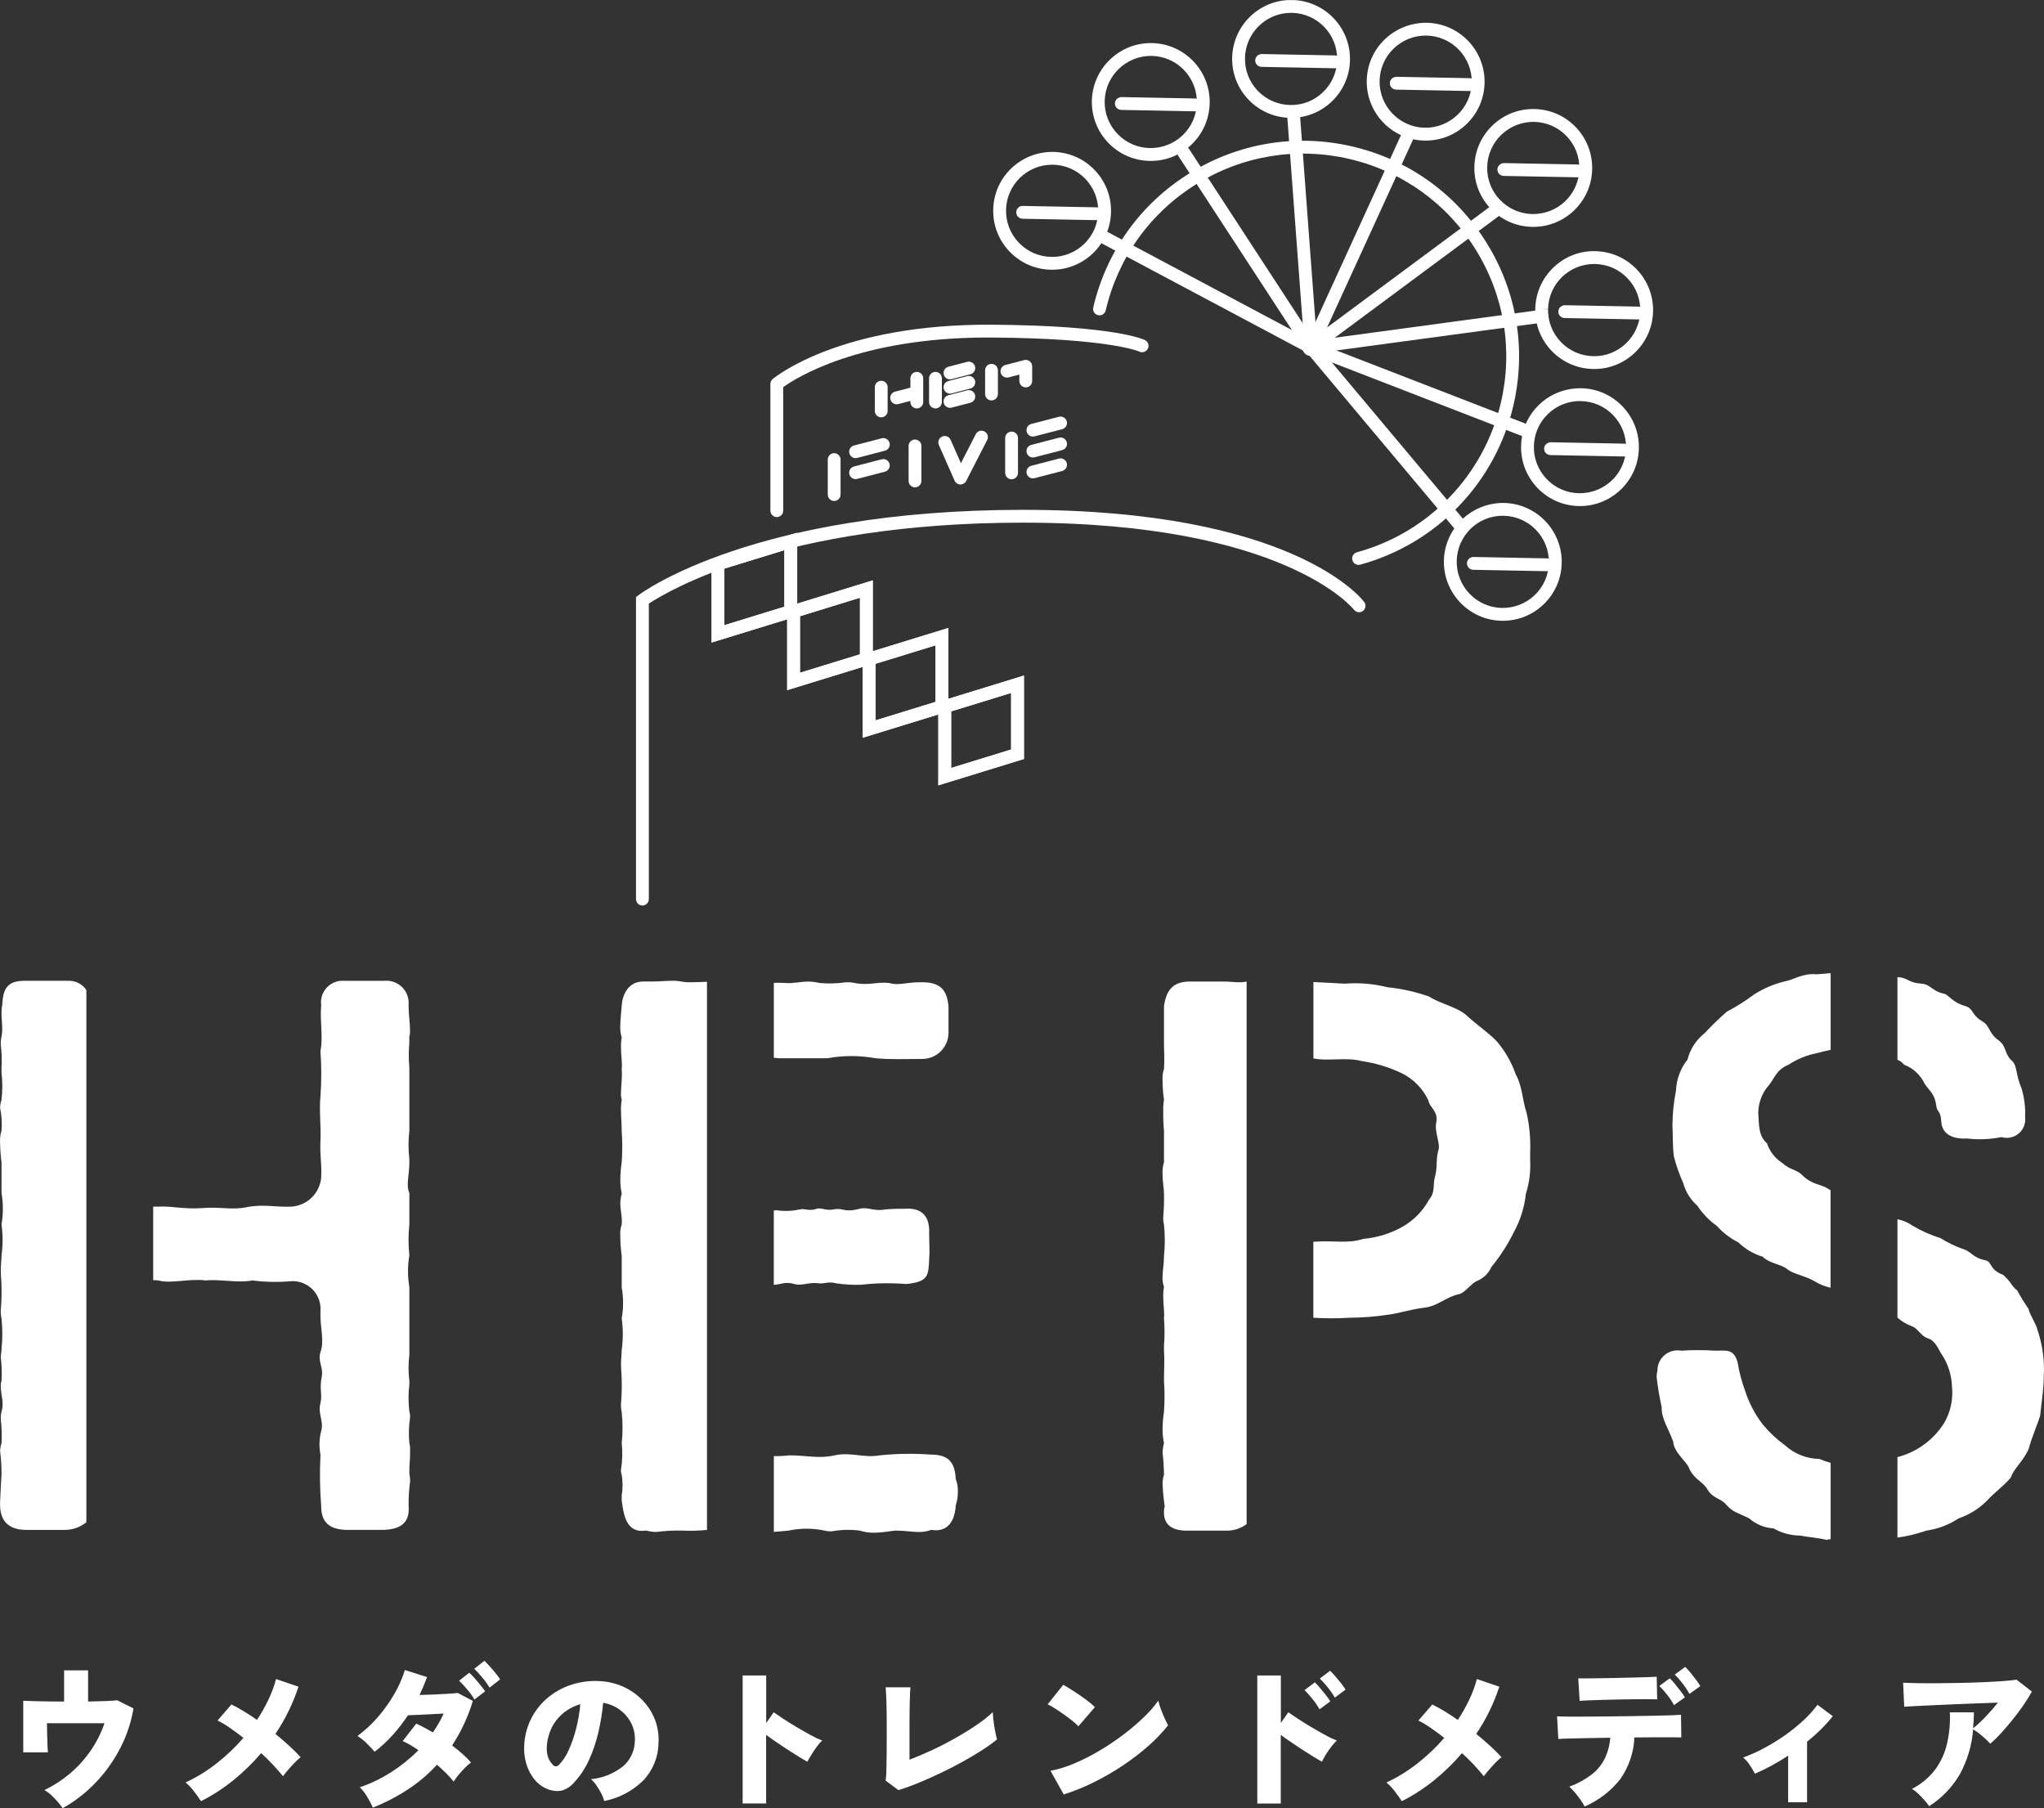
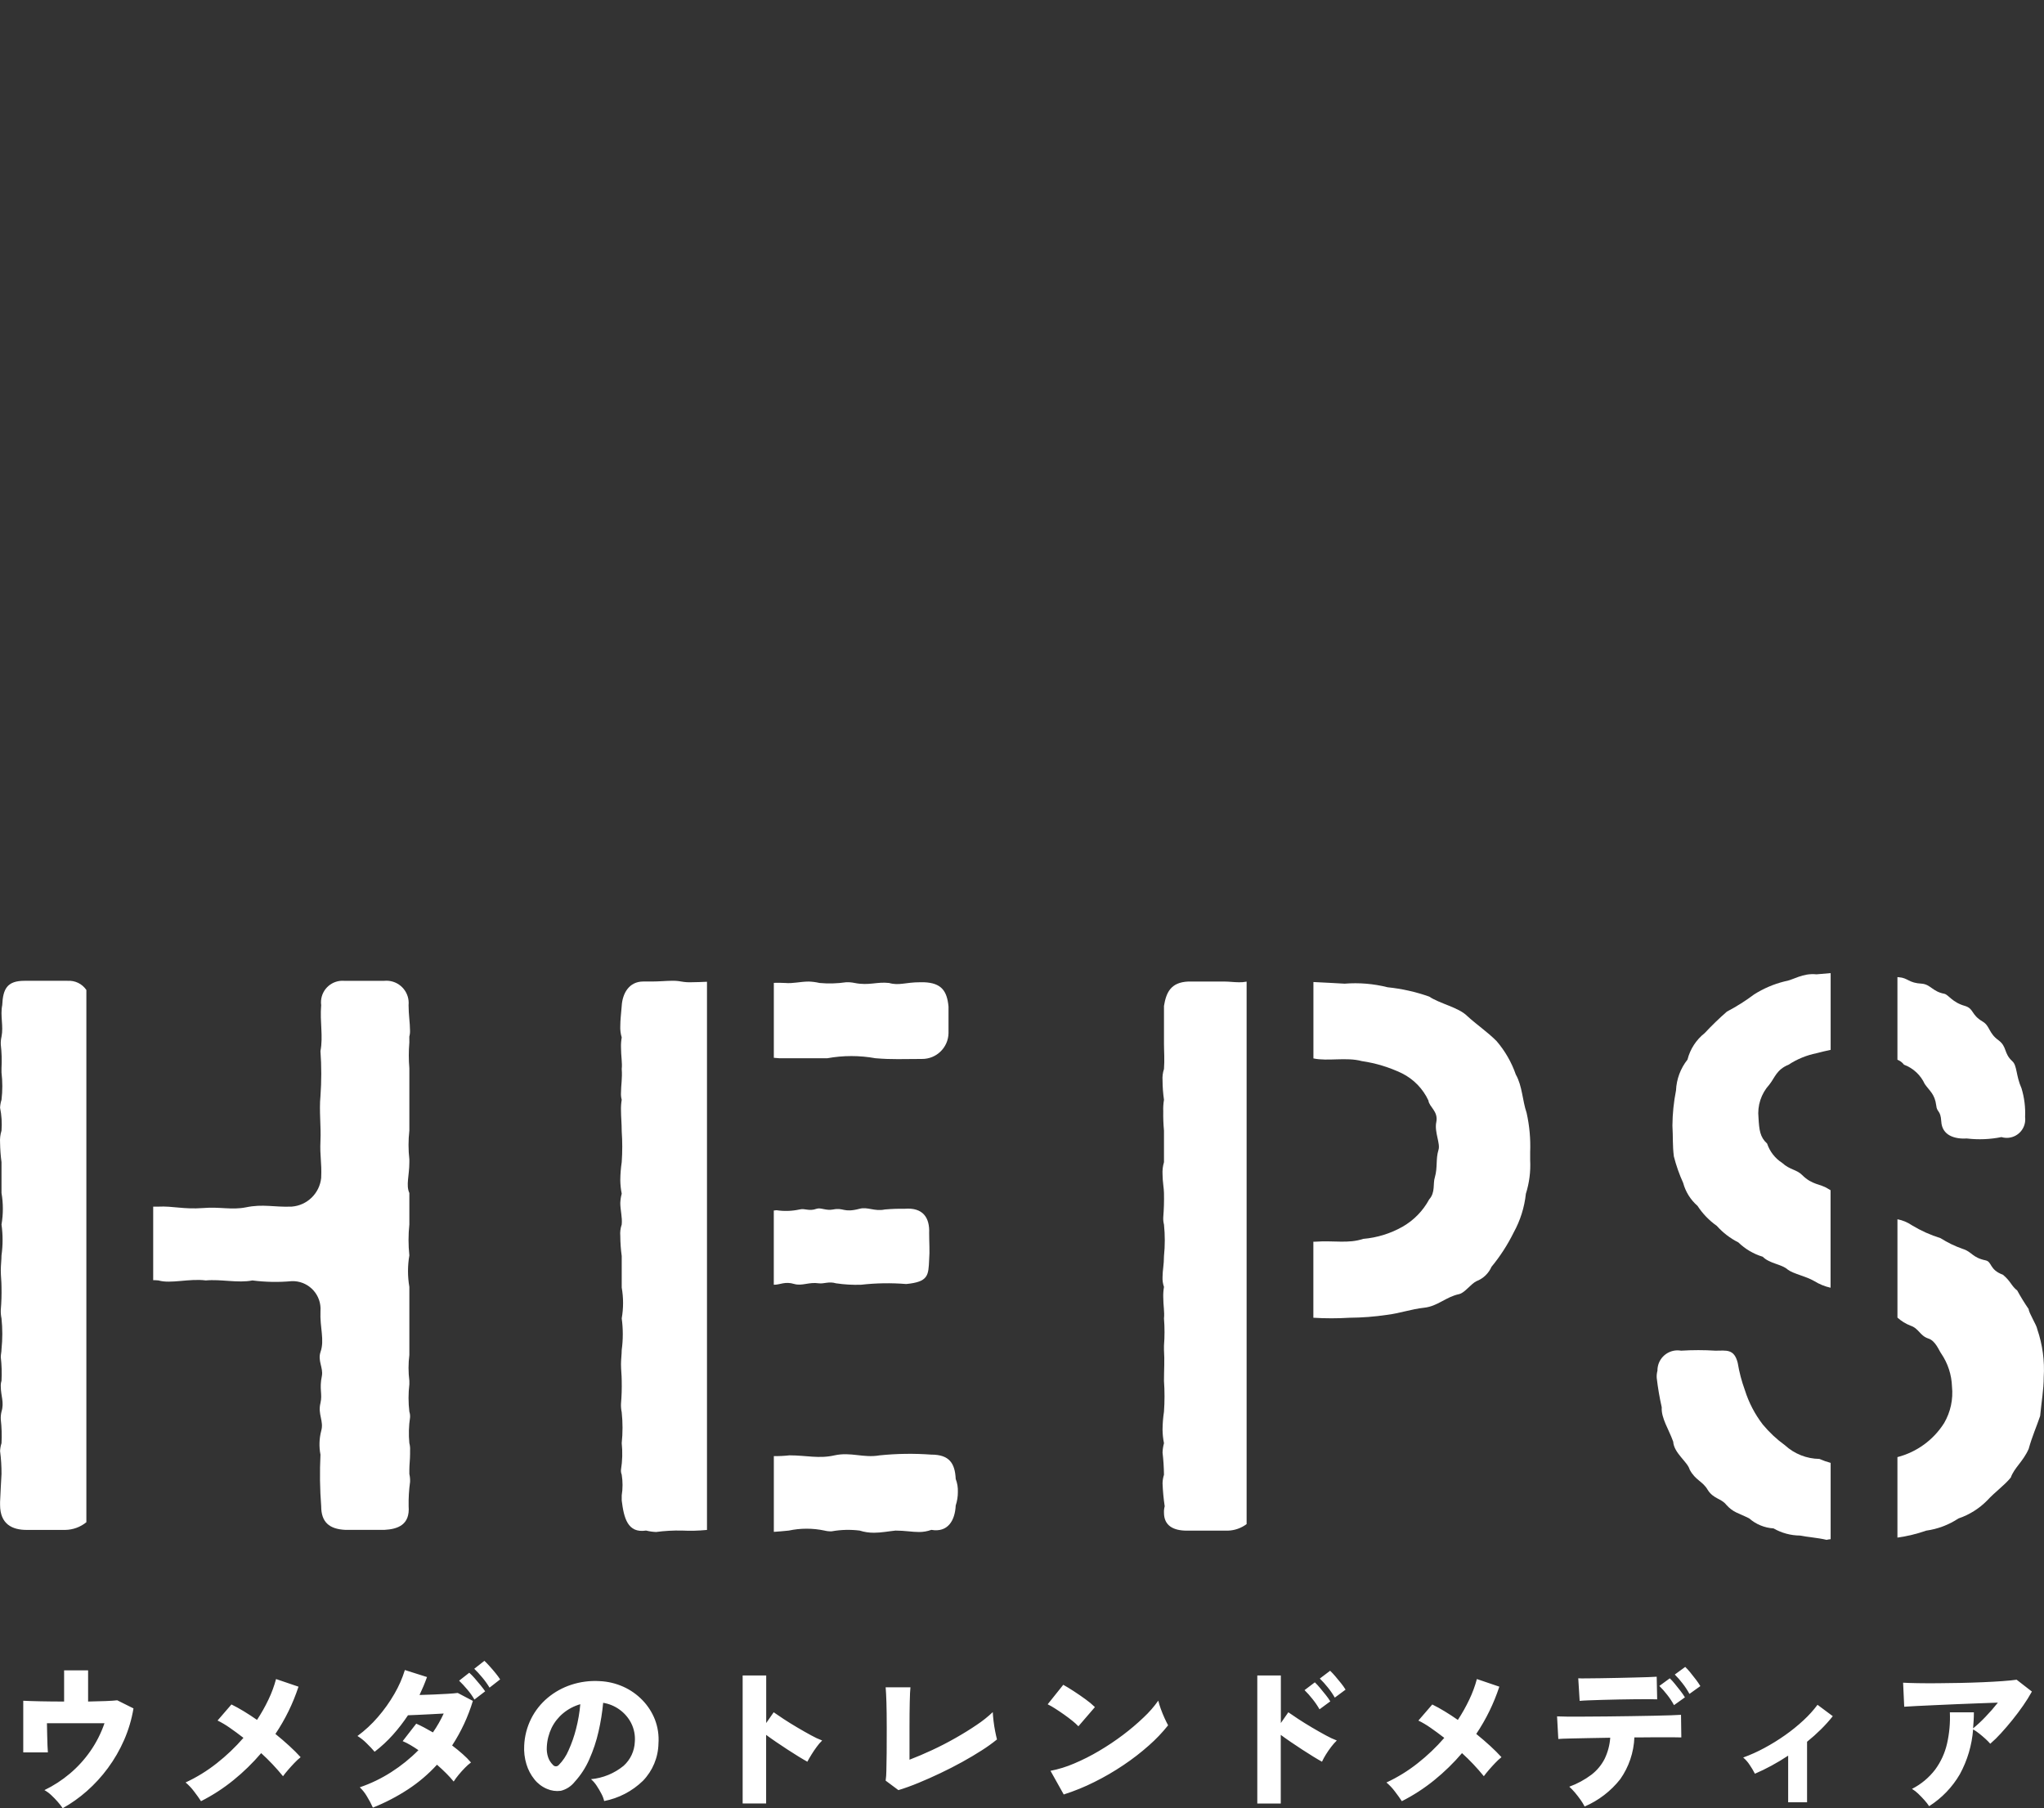
<svg xmlns="http://www.w3.org/2000/svg" id="_レイヤー_2" data-name="レイヤー 2" viewBox="0 0 170.965 151.219">
  <rect x="0" y="0" width="170.965" height="151.219" fill="#333333" stroke="none" />
  <defs>
    <style>
      .cls-1 {
        fill: none;
      }

      .cls-2 {
        clip-path: url(#clippath);
      }

      .cls-3 {
        fill: #fff;
      }
    </style>
    <clipPath id="clippath">
-       <rect class="cls-1" x="53.204" y=".009" width="85.053" height="75.713" />
-     </clipPath>
+       </clipPath>
  </defs>
  <g id="design">
    <g id="logo-ft-heps">
      <g id="_グループ_9790" data-name="グループ 9790">
        <g id="_グループ_140" data-name="グループ 140">
          <path id="_パス_76" data-name="パス 76" class="cls-3" d="m34.234,86.7c.049-.175.07-.358.06-.539,0-.599-.12-1.319-.12-2.098.101-1.024-.647-1.937-1.671-2.038-.122-.012-.245-.012-.366,0h-3.354c-.992-.074-1.856.67-1.93,1.662-.009.125-.005.251.011.375-.12,1.439.18,2.578-.06,3.837.09,1.257.09,2.519,0,3.776-.119,1.199.06,2.577,0,3.718-.06,1.378.12,1.739.06,3.117-.134,1.288-1.167,2.296-2.458,2.398-1.499.06-2.398-.239-3.837.06-1.199.239-2.158-.06-3.596.06-1.619.12-2.516-.18-3.717-.119h-.443v6.149c.148-0.0.296.007.443.023,1.019.3,2.577-.18,3.957,0,1.259-.12,2.702.239,3.897,0,1.093.141,2.199.161,3.296.06,1.286-.042,2.362.966,2.405,2.252.003.088.001.176-.006.264-.06,1.379.36,2.398,0,3.418-.239.719.239,1.318.12,1.978-.239,1.139.06,1.499-.12,2.278-.239.96.3,1.499.06,2.338-.167.647-.187,1.323-.06,1.979-.071,1.438-.051,2.88.06,4.316,0,1.318.66,1.917,2.039,1.978h3.237c1.139-.061,2.158-.419,2.038-1.978-.013-.681.027-1.363.12-2.038.01-.222-.01-.444-.06-.66v-.36c0-.419.06-.839.06-1.318v-.3c.013-.202-.007-.404-.06-.599-.069-.719-.049-1.444.06-2.158.01-.162-.01-.324-.06-.479-.09-.757-.09-1.521,0-2.278v-.299c-.09-.717-.09-1.441,0-2.158v-5.695c-.15-.873-.15-1.765,0-2.638-.091-.857-.091-1.72,0-2.577v-2.638c-.3-.66,0-1.439,0-2.578v-.239c-.091-.797-.091-1.601,0-2.398v-5.218c-.061-.718-.061-1.44,0-2.158l-.003-.477Z" />
          <path id="_パス_77" data-name="パス 77" class="cls-3" d="m5.641,82.024h-3.596c-1.439,0-1.798.66-1.859,2.038-.18.899.12,1.739-.06,2.638-.05.216-.07.438-.06.66.077.656.097,1.318.06,1.978v.36c.09.757.09,1.521,0,2.278-.069.214-.109.435-.12.66.129.63.17,1.276.12,1.917-.102.329-.143.675-.12,1.019.008.541.048,1.082.12,1.618v2.578c.15.873.15,1.765,0,2.638.12.855.12,1.722,0,2.577,0,.36-.06.839-.06,1.259,0,.479.06.899.06,1.379.015.64-.005,1.28-.06,1.919-.01.241.01.483.06.719.089.857.089,1.72,0,2.577,0,.24-.06.42-.06.66.076.656.096,1.318.06,1.978-.049.155-.07.318-.06.48,0,.779.3,1.318.06,2.098-.052.216-.073.438-.06.66.076.656.096,1.318.06,1.978-.069.214-.109.435-.12.66.084.636.124,1.277.12,1.919-.06.899-.06,1.259-.12,2.338v.239c0,1.618,1.019,2.098,2.218,2.098h3.237c.643-.011,1.264-.237,1.763-.644v-44.51c-.352-.52-.956-.812-1.583-.765Z" />
          <path id="_パス_78" data-name="パス 78" class="cls-3" d="m64.769,107.442c.479,0,.899-.3,1.677-.06.66.18,1.199-.18,2.039-.06.42.06.839-.18,1.44,0,.694.103,1.396.144,2.097.12,1.254-.142,2.519-.162,3.777-.06,1.858-.18,1.858-.719,1.917-2.038.06-.72,0-1.439,0-2.218.06-1.318-.539-2.158-2.038-2.038-.56-.009-1.119.011-1.677.061-.839.18-1.439-.239-2.098-.061-1.379.36-1.319-.119-2.218.061-.599.12-1.018-.18-1.379-.061-.66.239-.96-.061-1.439.061-.63.137-1.281.157-1.918.061-.082.011-.152.017-.227.025v6.205l.048.001Z" />
          <path id="_パス_79" data-name="パス 79" class="cls-3" d="m77.898,121.649c-1.438-.106-2.882-.086-4.317.06-1.379.24-2.398-.3-3.776,0-1.319.3-2.338,0-3.776,0-.433.049-.869.07-1.304.063v6.336c.382-.021.767-.063,1.247-.107.988-.21,2.009-.21,2.997,0,.196.05.398.07.599.061.772-.138,1.56-.158,2.338-.061.388.123.792.183,1.199.18.599,0,1.199-.119,1.798-.18.779,0,1.379.12,1.978.12.348-.001.692-.062,1.019-.18,1.379.239,1.978-.779,2.038-2.039.122-.367.183-.752.18-1.139.014-.368-.047-.735-.18-1.079-.061-1.317-.541-2.036-2.04-2.036Z" />
          <path id="_パス_80" data-name="パス 80" class="cls-3" d="m65.189,88.499h4.016c1.328-.241,2.688-.241,4.016,0,1.439.12,2.218.06,3.897.06,1.206.009,2.195-.953,2.218-2.158v-2.217c-.12-1.319-.599-1.979-2.038-2.039h-.357c-1.199,0-1.739.3-2.577.06-1.019-.119-1.677.239-2.878,0-.236-.05-.478-.07-.719-.06-.734.108-1.479.128-2.218.06-.295-.069-.596-.109-.899-.119-.719,0-1.318.18-1.978.119-.336-.02-.644-.018-.947-.011v6.268c.146.01.301.022.465.038Z" />
          <path id="_パス_81" data-name="パス 81" class="cls-3" d="m57.874,82.143c-.301.014-.603-.006-.899-.06-.257-.048-.518-.068-.779-.061-.48,0-1.018.061-1.677.061h-.719c-1.199,0-1.739,1.018-1.798,2.039-.06.718-.119,1.199-.119,1.677-.016.324.024.649.119.96-.048.277-.068.558-.06.839,0,.719.12,1.318.06,1.798.06.779-.06,1.379-.06,1.978-.013.202.007.404.06.599-.05.297-.07.598-.06.899,0,.539.06,1.079.06,1.739.06.858.06,1.719,0,2.577-.074.496-.114.997-.119,1.499.004.383.043.764.119,1.139-.069.254-.109.516-.119.779,0,.599.18,1.199.119,1.798-.106.308-.147.635-.119.96.003.561.043,1.121.119,1.677v2.638c.151.853.151,1.725,0,2.577.12.875.12,1.763,0,2.638,0,.36-.06.78-.06,1.199,0,.48.06.899.06,1.379.015.64-.005,1.281-.06,1.919-.01.242.01.484.06.72.09.857.09,1.72,0,2.577.078.739.058,1.484-.06,2.217-.014.143.006.287.06.42.092.576.092,1.163,0,1.739v.42c.18,1.439.48,2.757,2.038,2.516.275.069.556.11.839.12.715-.095,1.437-.135,2.158-.12.699.035,1.401.017,2.097-.052v-45.843c-.441.018-.884.039-1.259.039Z" />
          <path id="_パス_82" data-name="パス 82" class="cls-3" d="m103.592,82.145c-.36,0-.78-.06-1.199-.06h-2.997c-1.499.06-1.859.959-2.038,2.039v3.177c0,.6.06,1.319,0,2.098-.103.309-.143.635-.12.96.003.542.043,1.082.12,1.618-.054.317-.074.639-.061.96-.01.54.01,1.081.061,1.618v2.638c-.099.33-.14.675-.12,1.019,0,.6.12,1.199.12,1.559.015.68-.005,1.361-.061,2.039-.01.202.011.404.061.599.09.877.09,1.761,0,2.638,0,.719-.12,1.199-.12,1.739-.015.285.026.57.12.839-.048.277-.068.558-.061.839,0,.72.12,1.259.061,1.798.06.758.06,1.52,0,2.278v.36c.06.839,0,1.677,0,2.578.06.858.06,1.719,0,2.577-.075.496-.115.997-.12,1.499.004.383.044.764.12,1.139-.069.254-.11.516-.12.779.072.617.112,1.238.12,1.859-.074.233-.115.475-.12.719.025.642.085,1.283.18,1.919-.049.175-.07.358-.06.539,0,1.079.779,1.498,1.917,1.498h3.418c.57-.015,1.121-.207,1.577-.549v-45.365c-.223.043-.45.061-.677.054Z" />
          <path id="_パス_83" data-name="パス 83" class="cls-3" d="m126.791,89.877c-.357-1.033-.906-1.988-1.618-2.817-.779-.78-1.677-1.379-2.458-2.098-.719-.719-2.277-1.019-3.176-1.619-1.124-.397-2.291-.658-3.477-.779-1.174-.296-2.389-.398-3.596-.3-.69-.046-1.765-.093-2.609-.138v6.388c1.189.259,2.759-.127,4.046.224,1.163.169,2.294.513,3.354,1.019.977.486,1.759,1.289,2.219,2.278.06.539.839.899.66,1.798-.18.839.359,1.798.18,2.338-.239.779-.06,1.439-.3,2.278-.18.539.06,1.259-.479,1.859-.513.951-1.281,1.74-2.219,2.278-1.012.574-2.138.922-3.297,1.019-1.259.419-2.398.119-4.076.239l-.093-.005v6.362c1.008.062,2.019.062,3.027,0,1.044-.007,2.085-.087,3.118-.239,1.018-.119,2.039-.48,3.117-.599,1.139-.119,1.798-.899,2.937-1.139.48-.12.959-.839,1.439-1.079.563-.215,1.017-.647,1.259-1.199.729-.884,1.352-1.85,1.859-2.877.552-1.0.898-2.101,1.019-3.237.288-.91.41-1.864.359-2.817v-.661c.044-1.107-.057-2.216-.3-3.297-.352-1.022-.352-2.22-.892-3.18Z" />
          <path id="_パス_84" data-name="パス 84" class="cls-3" d="m152.179,122.008c-1.066-.014-2.09-.419-2.877-1.139-.69-.499-1.315-1.083-1.859-1.739-.664-.864-1.171-1.838-1.498-2.877-.27-.739-.47-1.502-.599-2.278-.3-1.199-.96-1.019-1.859-1.019-.958-.06-1.919-.06-2.877,0-.915-.163-1.789.446-1.952,1.361-.019.104-.027.21-.026.316-.052.195-.073.398-.06.599.096.826.236,1.647.419,2.458-.06.899.599,1.859.96,2.877.06.96,1.199,1.677,1.379,2.338.479.899,1.079.959,1.498,1.677.48.779,1.139.719,1.559,1.259.599.66.96.66,1.918,1.139.567.498,1.284.793,2.038.839.676.387,1.439.593,2.217.599.539.119,1.499.18,2.219.359.112-.029.225-.047.34-.055v-6.383c-.321-.087-.635-.197-.94-.331Z" />
          <path id="_パス_85" data-name="パス 85" class="cls-3" d="m170.403,111.158c-.06-.36-.719-1.379-.719-1.677-.346-.503-.666-1.023-.959-1.559-.48-.36-.539-.779-1.199-1.318-1.139-.42-.899-1.079-1.439-1.199-1.139-.24-1.139-.719-1.918-.96-.652-.227-1.276-.529-1.859-.899-.84-.261-1.645-.624-2.397-1.079-.363-.249-.773-.419-1.206-.501v8.222c.318.288.685.516,1.085.672.719.239.779.839,1.499,1.079.599.18.899,1.019,1.079,1.259.555.816.867,1.772.899,2.758.111,1.063-.12,2.135-.66,3.058-.892,1.409-2.288,2.425-3.903,2.843v6.731c.819-.113,1.625-.308,2.405-.582.964-.134,1.886-.481,2.697-1.018.905-.306,1.726-.82,2.398-1.499.66-.719,1.439-1.259,1.979-1.919.3-.839,1.018-1.318,1.498-2.398.3-1.079.66-1.858.96-2.757.12-1.259.3-2.218.3-3.237.086-1.362-.098-2.727-.541-4.018Z" />
          <path id="_パス_86" data-name="パス 86" class="cls-3" d="m152.898,99.409c-.659-.42-1.318-.3-2.158-1.139-.48-.48-1.019-.42-1.677-1.019-.592-.38-1.036-.951-1.259-1.618-.599-.539-.66-1.139-.719-2.159-.107-1.005.22-2.009.899-2.758.479-.599.599-1.258,1.618-1.677.711-.466,1.504-.791,2.338-.96.419-.104.803-.207,1.18-.28v-6.418l-1.18.101c-1.199-.12-1.918.479-2.702.599-.891.224-1.74.588-2.516,1.079-.719.541-1.481,1.022-2.278,1.439-.65.567-1.271,1.167-1.859,1.798-.711.56-1.217,1.34-1.439,2.218-.584.736-.92,1.638-.96,2.577-.191.968-.292,1.951-.3,2.938.06,1.018,0,1.618.12,2.578.193.761.454,1.504.779,2.218.2.745.617,1.413,1.199,1.919.428.656.978,1.226,1.618,1.677.507.569,1.117,1.037,1.798,1.379.574.557,1.273.969,2.039,1.199.599.599,1.559.599,2.098,1.079.479.36,1.499.539,2.217.96.419.258.879.445,1.359.553v-8.157c-.07-.036-.143-.076-.218-.127Z" />
          <path id="_パス_87" data-name="パス 87" class="cls-3" d="m159.253,89.038c.772.287,1.397.87,1.739,1.619.42.599.839.839.96,1.798.06.599.359.36.419,1.318.061,1.199,1.139,1.499,2.158,1.439.959.113,1.931.072,2.877-.119.818.246,1.679-.218,1.925-1.036.062-.208.08-.426.053-.642.038-.811-.063-1.622-.299-2.398-.48-1.079-.36-1.917-.78-2.278-.719-.66-.419-1.199-1.139-1.739-.839-.599-.719-1.199-1.319-1.559-1.018-.599-.719-1.079-1.498-1.318-1.08-.3-1.379-.96-1.74-1.019-.959-.18-1.139-.779-1.858-.839-1.139-.061-1.139-.479-1.918-.539-.042,0-.085-.008-.127-.012v6.912c.217.083.407.225.547.411Z" />
        </g>
        <path id="_パス_8548" data-name="パス 8548" class="cls-3" d="m5.244,151.219c-.126-.184-.263-.361-.41-.528-.17-.196-.351-.382-.541-.559-.174-.166-.367-.309-.577-.426.762-.368,1.475-.831,2.122-1.376.658-.553,1.239-1.192,1.728-1.898.497-.716.892-1.497,1.174-2.322H3.926c.009.304.015.624.02.959s.013.637.026.907c.013.27.024.461.033.574H1.945v-4.318c.331.017.807.033,1.428.046.622.013,1.285.02,1.989.02v-2.609h2.007v2.609c.539-.009,1.024-.022,1.454-.039s.759-.039.985-.065l1.357.678c-.152.914-.417,1.806-.789,2.655-.362.826-.815,1.609-1.35,2.335-.517.702-1.107,1.347-1.761,1.924-.621.549-1.299,1.03-2.022,1.435Zm11.57-.587c-.157-.243-.352-.517-.587-.822-.206-.275-.442-.525-.704-.745.932-.432,1.81-.973,2.615-1.611.807-.634,1.552-1.344,2.224-2.12-.4-.311-.787-.595-1.161-.854-.319-.224-.654-.422-1.004-.594l1.161-1.344c.322.157.665.346,1.03.567.365.222.735.463,1.109.724.358-.544.679-1.113.959-1.701.264-.551.476-1.125.633-1.715l1.878.639c-.46,1.399-1.11,2.729-1.931,3.952.417.339.807.674,1.167,1.004s.675.644.942.94c-.185.149-.359.31-.522.483-.183.191-.359.385-.528.581s-.311.372-.424.528c-.56-.688-1.17-1.334-1.826-1.931-.701.822-1.476,1.577-2.315,2.257-.84.682-1.75,1.273-2.716,1.761Zm14.375.538c-.149-.335-.321-.658-.515-.969-.16-.269-.355-.514-.581-.731.927-.315,1.812-.743,2.635-1.272.822-.525,1.584-1.139,2.27-1.833-.226-.157-.45-.3-.672-.43-.207-.123-.423-.232-.646-.326l1.135-1.461c.2.087.42.194.659.32.239.126.485.263.737.411.174-.252.337-.511.489-.776.152-.265.289-.533.411-.802-.356.017-.724.037-1.102.059s-.733.039-1.063.052l-.822.033c-.378.571-.796,1.113-1.252,1.624-.467.523-.983,1.002-1.539,1.428-.191-.226-.421-.47-.69-.731-.224-.225-.474-.422-.745-.587.628-.461,1.201-.993,1.709-1.584.522-.602.986-1.253,1.383-1.944.367-.627.66-1.295.874-1.989l1.852.587c-.174.487-.383.987-.626,1.5.373-.009.766-.022,1.181-.039.414-.017.803-.037,1.167-.059.365-.022.648-.046.848-.072l1.265.665c-.398,1.319-.982,2.574-1.735,3.727.322.243.62.487.893.731.245.214.473.445.685.691-.182.135-.352.286-.509.45-.183.186-.359.382-.528.587-.149.177-.286.364-.411.559-.194-.239-.401-.468-.62-.685-.239-.239-.498-.48-.776-.724-.718.786-1.532,1.478-2.422,2.061-.926.606-1.911,1.118-2.939,1.528Zm8.492-9.038c-.174-.303-.378-.59-.607-.854-.212-.252-.436-.494-.672-.724l.848-.665c.155.138.301.286.437.444.17.191.337.389.502.594.165.204.296.376.391.515l-.9.691Zm1.265-.997c-.181-.301-.386-.586-.613-.854-.208-.253-.43-.495-.665-.724l.848-.665c.113.104.257.252.43.444s.344.389.509.594c.136.164.262.336.378.515l-.887.691Zm9.588,9.483c-.05-.212-.127-.416-.231-.607-.121-.236-.256-.465-.404-.685-.129-.199-.286-.379-.466-.535 1-.093,1.949-.482,2.726-1.118.572-.515.911-1.24.939-2.009.044-.545-.064-1.091-.313-1.578-.233-.449-.571-.836-.985-1.128-.401-.286-.863-.476-1.35-.554-.075.806-.203,1.605-.385,2.394-.18.802-.44,1.584-.776,2.335-.301.69-.714,1.325-1.222,1.881-.293.372-.701.636-1.161.75-.394.052-.795-.004-1.159-.163-.408-.172-.767-.443-1.044-.789-.305-.378-.533-.811-.672-1.276-.153-.505-.216-1.032-.186-1.559.034-.78.232-1.545.581-2.244.335-.668.804-1.261,1.376-1.741.583-.488,1.254-.86,1.976-1.096.767-.251,1.575-.355,2.381-.306.68.03,1.348.188,1.97.466.599.268,1.141.647,1.598,1.118.454.466.811,1.017,1.049,1.622.247.639.349,1.325.3,2.009-.022,1.171-.489,2.29-1.306,3.129-.892.864-2.016,1.449-3.235,1.685Zm-3.796-3.013c.346-.352.622-.766.815-1.22.265-.584.477-1.191.633-1.813.174-.672.291-1.358.352-2.05-.523.148-1.01.404-1.428.75-.407.336-.739.754-.972,1.228-.237.494-.374,1.031-.401,1.578-.022.3.015.602.111.887.082.237.218.452.398.626.105.139.302.166.441.061.019-.014.036-.03.051-.048Zm15.379,3.222v-10.709h1.97v3.978l.626-.9c.209.148.488.337.839.567.35.23.729.465,1.135.704.404.239.791.459,1.161.659.296.166.603.31.92.43-.165.16-.316.335-.45.522-.161.217-.311.439-.45.665-.139.226-.252.422-.339.587-.191-.104-.433-.246-.724-.424s-.6-.374-.926-.587-.646-.426-.959-.639c-.313-.213-.593-.411-.839-.594v5.739h-1.963Zm13.031-1.118l-1.07-.796c.037-.266.057-.534.059-.802.013-.404.022-.913.026-1.526.004-.613.006-1.296.006-2.05,0-.913-.009-1.637-.026-2.172-.017-.535-.039-.954-.065-1.256h2.074c-.026.217-.046.633-.059,1.246-.013.613-.02,1.307-.02,2.082v2.728c.591-.226,1.22-.493,1.885-.802.665-.309,1.32-.646,1.963-1.013.643-.365,1.237-.733,1.78-1.102.475-.315.923-.671,1.337-1.063.009.2.03.449.065.745s.08.586.137.867c.057.283.106.507.15.672-.406.329-.831.634-1.272.913-.5.322-1.046.646-1.637.972s-1.198.637-1.82.932c-.621.296-1.232.567-1.833.815s-1.162.45-1.683.606v.004Zm13.827.365l-1.109-1.983c.676-.131,1.337-.334,1.97-.607.721-.304,1.421-.657,2.094-1.057.695-.409,1.365-.858,2.009-1.344.602-.453,1.177-.942,1.722-1.462.453-.423.862-.891,1.22-1.398.056.232.126.461.209.685.096.265.2.522.313.77s.213.45.3.607c-.485.61-1.025,1.175-1.611,1.689-.669.593-1.377,1.14-2.12,1.637-.779.525-1.592.998-2.433,1.415-.826.415-1.683.763-2.563,1.043v.004Zm1.226-5.706c-.155-.161-.321-.311-.496-.45-.209-.17-.439-.344-.691-.522-.252-.178-.501-.346-.745-.502-.205-.135-.419-.257-.639-.365l1.304-1.631c.252.139.546.317.88.535.335.217.663.444.985.678.277.197.539.415.783.652l-1.381,1.604Zm14.962,6.459v-10.709h1.97v3.978l.626-.9c.209.148.488.337.839.567s.729.465,1.135.704c.404.239.791.459,1.161.659.296.166.603.31.92.43-.165.16-.318.332-.457.515-.164.211-.316.431-.457.659-.121.193-.23.393-.326.6-.191-.104-.433-.246-.724-.424s-.6-.374-.926-.587-.646-.426-.959-.639-.593-.411-.839-.594v5.739h-1.963Zm5.205-7.879c-.174-.304-.373-.595-.594-.867-.203-.26-.423-.506-.659-.737l.861-.652c.15.144.292.296.424.457.17.2.335.402.496.607.136.168.26.344.373.528l-.901.665Zm1.278-.978c-.174-.304-.373-.592-.594-.863-.204-.257-.424-.501-.659-.731l.861-.652c.149.142.291.293.424.45.17.196.335.396.496.6.136.168.26.344.373.528l-.9.667Zm5.609,8.665c-.157-.243-.352-.517-.587-.822-.206-.275-.442-.525-.704-.745.932-.432,1.81-.973,2.615-1.611.807-.634,1.552-1.344,2.224-2.12-.4-.311-.787-.595-1.161-.854-.319-.224-.654-.422-1.004-.594l1.161-1.344c.322.157.665.346,1.03.567s.735.463,1.109.724c.359-.545.679-1.115.959-1.705.264-.551.476-1.125.633-1.715l1.878.639c-.46,1.399-1.11,2.729-1.931,3.952.417.339.807.674,1.167,1.004s.675.644.942.94c-.185.149-.359.31-.522.483-.183.191-.359.385-.528.581-.17.196-.311.372-.424.528-.56-.688-1.17-1.334-1.826-1.931-.701.822-1.476,1.577-2.315,2.257-.84.682-1.75,1.273-2.716,1.761v.004Zm15.288.442c-.103-.2-.221-.392-.352-.574-.148-.209-.303-.409-.466-.6-.144-.171-.3-.332-.466-.483.668-.243,1.296-.583,1.863-1.011.459-.355.833-.807,1.096-1.324.264-.553.422-1.15.466-1.761-.652.009-1.276.02-1.872.033l-1.546.033c-.435.009-.744.022-.926.039l-.104-1.891c.13.009.4.015.809.02.409.004.902.004,1.48,0l1.872-.013c.67-.004,1.339-.013,2.009-.026.67-.013,1.298-.024,1.885-.033.587-.009,1.084-.022,1.491-.039.407-.017.681-.03.822-.039l.026,1.891c-.157-.009-.415-.013-.776-.013h-1.291c-.5,0-1.037.004-1.611.013h-.248c-.05,1.252-.46,2.464-1.181,3.489-.787.999-1.811,1.786-2.98,2.289Zm-.417-8.831l-.117-1.891c.139.009.376.011.711.006l1.181-.013c.452-.004.922-.013,1.409-.026s.954-.024,1.402-.033c.448-.009.837-.02,1.167-.033s.561-.024.691-.033l.039,1.891c-.148-.009-.389-.013-.724-.013s-.717.002-1.148.006c-.43.004-.88.011-1.35.02-.47.009-.924.02-1.363.033s-.826.026-1.161.039-.581.028-.737.044v.002Zm9.183-.587c-.167-.307-.358-.599-.574-.874-.199-.264-.417-.513-.652-.745l.874-.639c.149.143.288.296.417.457.165.2.326.404.483.613.131.172.253.35.365.535l-.913.654Zm-1.291.939c-.166-.305-.358-.596-.574-.867-.2-.261-.418-.507-.652-.737l.874-.639c.149.143.288.296.417.457.165.2.326.402.483.607.132.169.254.345.365.528l-.913.652Zm9.548,8.125v-3.9c-.461.304-.927.584-1.398.839-.471.255-.932.479-1.383.672-.132-.258-.28-.507-.444-.745-.148-.229-.329-.434-.537-.61.609-.221,1.201-.487,1.77-.796.602-.323,1.183-.682,1.741-1.076.541-.38,1.055-.796,1.539-1.246.428-.394.819-.826,1.167-1.291l1.278.952c-.308.387-.639.755-.991,1.102-.365.361-.752.707-1.161,1.037v5.063h-1.584Zm11.792.326c-.118-.177-.249-.345-.391-.502-.165-.186-.339-.367-.522-.541-.158-.155-.333-.29-.522-.404.758-.385,1.42-.936,1.937-1.611.478-.65.817-1.391.996-2.178.195-.857.274-1.737.235-2.615h2.009c0,.235-.006.463-.02.685-.013.222-.028.441-.046.659.363-.298.707-.618,1.03-.959.368-.38.716-.778,1.044-1.194l-1.644.059c-.6.022-1.213.046-1.839.072s-1.224.053-1.794.08l-1.533.072c-.448.022-.789.041-1.025.059l-.093-2.009c.304.017.708.03,1.211.039.503.009,1.062.011,1.677.006.613-.004,1.244-.013,1.891-.026.648-.013,1.276-.033,1.885-.059.609-.026,1.161-.057,1.657-.093.496-.036.887-.075,1.174-.117l1.278.991c-.221.399-.463.787-.724,1.161-.283.409-.585.812-.907,1.211-.322.399-.641.771-.959,1.118-.279.31-.577.602-.893.874-.122-.14-.253-.273-.391-.398-.165-.152-.341-.302-.528-.45-.162-.131-.334-.249-.515-.352-.099,1.314-.477,2.592-1.109,3.749-.63,1.084-1.512,2.001-2.57,2.674Z" />
      </g>
      <g id="_グループ_9904" data-name="グループ 9904">
        <g class="cls-2">
          <g id="_グループ_9903" data-name="グループ 9903">
            <path class="cls-3" d="m53.733,75.729c-.296,0-.536-.24-.536-.536v-25.263l.214-.161c.388-.291,9.768-7.132,32.167-7.132,22.488,0,28.291,7.393,28.527,7.707.178.237.13.573-.107.751-.237.177-.571.13-.75-.106-.067-.087-5.835-7.28-27.669-7.28-20.183,0-29.791,5.766-31.308,6.77v24.712c0,.296-.24.536-.536.536Z" />
            <path class="cls-3" d="m64.972,43.242c-.296,0-.536-.24-.536-.536v-10.596c0-.158.07-.309.191-.41.225-.189,5.694-4.632,18.349-4.545,10.281.071,12.697,1.237,12.795,1.287.264.134.37.457.236.721-.133.262-.454.367-.715.239-.048-.022-2.49-1.106-12.323-1.174-.12-.001-.239-.001-.357-.001-10.775,0-16.067,3.399-17.103,4.149v10.33c0,.296-.24.536-.536.536Z" />
            <path class="cls-3" d="m86.395,36.511c-.238,0-.456-.16-.519-.402-.075-.287.097-.58.384-.654l2.314-.601c.285-.076.579.098.654.384s-.097.58-.384.654l-2.314.601c-.045.012-.09.017-.135.017Z" />
            <path class="cls-3" d="m86.395,38.26c-.238,0-.456-.16-.519-.401-.075-.287.097-.58.384-.654l2.314-.601c.288-.074.58.097.654.384.075.287-.097.58-.384.654l-2.314.601c-.046.012-.091.017-.136.017Z" />
            <path class="cls-3" d="m86.395,40.008c-.238,0-.456-.16-.519-.402-.075-.287.097-.58.384-.654l2.314-.601c.285-.076.579.098.654.384s-.097.58-.384.654l-2.314.601c-.045.012-.09.017-.135.017Z" />
            <path class="cls-3" d="m84.611,40.081c-.296,0-.536-.24-.536-.536v-2.914c0-.296.24-.536.536-.536s.536.24.536.536v2.914c0,.296-.24.536-.536.536Z" />
            <path class="cls-3" d="m71.563,38.313c-.238,0-.456-.16-.519-.402-.075-.287.097-.58.384-.654l2.321-.603c.285-.075.579.097.654.384.075.287-.097.58-.384.654l-2.321.603c-.045.012-.09.017-.135.017Z" />
            <path class="cls-3" d="m71.563,40.068c-.238,0-.456-.16-.519-.402-.075-.287.097-.58.384-.654l2.321-.603c.285-.074.579.097.654.384.075.287-.097.58-.384.654l-2.321.603c-.045.012-.09.017-.135.017Z" />
            <path class="cls-3" d="m69.771,41.896c-.296,0-.536-.24-.536-.536v-2.925c0-.296.24-.536.536-.536s.536.24.536.536v2.925c0,.296-.24.536-.536.536Z" />
            <path class="cls-3" d="m76.533,40.755c-.296,0-.536-.24-.536-.536v-2.925c0-.296.24-.536.536-.536s.536.24.536.536v2.925c0,.296-.24.536-.536.536Z" />
            <path class="cls-3" d="m80.337,40.516c-.005,0-.01,0-.016-0-.207-.006-.392-.13-.475-.319l-1.317-2.981c-.119-.271.003-.588.274-.708.273-.119.588.003.708.274l.862,1.952,1.242-2.424c.135-.264.459-.368.722-.233.264.136.368.459.233.722l-1.756,3.425c-.092.179-.277.292-.477.292Z" />
            <path class="cls-3" d="m73.708,34.9c-.296,0-.536-.24-.536-.536v-1.984c0-.296.24-.536.536-.536s.536.24.536.536v1.984c0,.296-.24.536-.536.536Z" />
-             <path class="cls-3" d="m74.997,33.81c-.238,0-.456-.16-.519-.401-.075-.287.097-.58.384-.654l1.575-.409c.288-.075.58.097.654.384s-.097.58-.384.654l-1.575.409c-.046.012-.091.017-.136.017Z" />
            <path class="cls-3" d="m85.796,32.397c-.296,0-.536-.24-.536-.536v-.534l-.903.235c-.288.073-.58-.097-.654-.384-.075-.287.097-.58.384-.654l1.575-.409c.161-.042.332-.007.463.095.131.102.208.258.208.424v1.227c0,.296-.24.536-.536.536Z" />
            <path class="cls-3" d="m76.684,34.157c-.296,0-.536-.24-.536-.536v-1.984c0-.296.24-.536.536-.536s.536.24.536.536v1.984c0,.296-.24.536-.536.536Z" />
            <path class="cls-3" d="m79.46,31.727c-.238,0-.456-.16-.519-.402-.075-.287.098-.58.384-.654l1.575-.409c.285-.076.58.098.654.384.075.287-.098.58-.384.654l-1.575.409c-.045.012-.09.017-.135.017Z" />
            <path class="cls-3" d="m79.46,32.918c-.238,0-.456-.16-.519-.401-.075-.287.097-.58.384-.654l1.575-.409c.288-.074.58.097.654.384s-.097.58-.384.654l-1.575.409c-.046.012-.091.017-.136.017Z" />
            <path class="cls-3" d="m79.46,34.107c-.238,0-.456-.16-.519-.401-.075-.287.097-.58.384-.654l1.575-.409c.288-.074.58.097.654.384s-.097.58-.384.654l-1.575.409c-.046.012-.091.017-.136.017Z" />
            <path class="cls-3" d="m78.245,34.157c-.296,0-.536-.24-.536-.536v-1.984c0-.296.24-.536.536-.536s.536.24.536.536v1.984c0,.296-.24.536-.536.536Z" />
            <path class="cls-3" d="m82.932,33.487c-.296,0-.536-.24-.536-.536v-1.984c0-.296.24-.536.536-.536s.536.24.536.536v1.984c0,.296-.24.536-.536.536Z" />
            <path class="cls-3" d="m113.632,47.241c-.236,0-.452-.156-.517-.395-.078-.286.09-.581.376-.659,6.01-1.645,10.625-6.436,12.044-12.504,1.032-4.414.283-8.965-2.108-12.816-2.391-3.851-6.139-6.54-10.553-7.572-4.413-1.031-8.965-.283-12.816,2.108-3.851,2.392-6.54,6.139-7.572,10.553-.068.288-.355.469-.644.4-.289-.068-.468-.356-.4-.644,1.097-4.693,3.956-8.677,8.05-11.22,4.093-2.543,8.934-3.338,13.626-2.241,4.693,1.097,8.678,3.956,11.22,8.05,2.543,4.094,3.339,8.933,2.241,13.626-1.508,6.451-6.415,11.546-12.805,13.295-.048.013-.095.019-.142.019Z" />
            <path class="cls-3" d="m122.174,44.529c-.153,0-.305-.065-.411-.192l-12.639-15.07c-.19-.227-.161-.566.066-.756.228-.19.565-.16.756.066l12.639,15.07c.19.227.161.566-.066.756-.101.084-.223.125-.344.125Z" />
            <path class="cls-3" d="m127.827,36.629c-.064,0-.13-.011-.194-.036l-18.343-7.099c-.277-.107-.413-.417-.307-.694.107-.277.418-.414.694-.307l18.343,7.099c.277.107.413.417.307.694-.083.213-.285.343-.5.343Z" />
            <path class="cls-3" d="m109.472,29.616c-.264,0-.494-.195-.531-.465-.04-.294.166-.564.46-.604l19.491-2.635c.293-.036.564.166.604.46s-.166.564-.46.604l-19.491,2.635c-.024.003-.049.005-.073.005Z" />
            <path class="cls-3" d="m109.507,29.697c-.164,0-.326-.075-.431-.217-.177-.238-.127-.574.111-.75l15.8-11.715c.238-.177.574-.127.75.111.177.238.127.574-.111.75l-15.8,11.715c-.096.071-.208.106-.319.106Z" />
            <path class="cls-3" d="m119.249,11.758c-.032,0-.064-0-.097-.001-2.717-.053-4.885-2.305-4.833-5.021.051-2.716,2.282-4.85,5.019-4.833,2.719.053,4.887,2.305,4.835,5.021-.025,1.316-.561,2.543-1.51,3.456-.925.89-2.135,1.377-3.415,1.377Zm-.002-8.783c-2.093,0-3.814,1.681-3.854,3.781h0c-.041,2.125,1.655,3.887,3.78,3.928,2.106.029,3.887-1.655,3.928-3.78.041-2.125-1.655-3.887-3.78-3.928-.025-0-.049-.001-.074-.001Zm-4.391,3.771h.008-.008Z" />
            <path class="cls-3" d="m122.931,7.612h-.011l-6.146-.117c-.296-.006-.532-.251-.526-.547s.256-.515.547-.526l6.146.117c.296.006.532.251.526.547-.005.293-.245.526-.536.526Z" />
            <path class="cls-3" d="m107.99,9.855c-.033,0-.065-0-.097-.001-1.316-.025-2.543-.561-3.456-1.51-.913-.948-1.401-2.196-1.376-3.511.051-2.684,2.251-4.834,4.925-4.834.031,0,.062 0.0.094.001,2.719.053,4.887,2.305,4.835,5.021-.025,1.316-.561,2.543-1.51,3.456-.925.89-2.134,1.377-3.414,1.377Zm-.003-8.782c-2.093,0-3.814,1.681-3.854,3.781h0c-.02,1.03.363,2.005,1.077,2.747s1.674,1.161,2.704,1.181c1.048.019,2.005-.363,2.747-1.076.742-.714,1.161-1.674,1.181-2.704.041-2.125-1.655-3.887-3.78-3.928-.025-0-.049-.001-.074-.001Zm-4.391,3.771h.008-.008Z" />
            <path class="cls-3" d="m111.672,5.709h-.011l-6.146-.117c-.296-.006-.532-.251-.526-.547s.243-.513.547-.526l6.146.117c.296.006.532.251.526.547-.005.293-.245.526-.536.526Z" />
            <path class="cls-3" d="m96.255,13.457c-.032,0-.064-0-.097-.001-1.316-.025-2.543-.561-3.456-1.51-.913-.948-1.401-2.196-1.376-3.511h0c.052-2.715,2.318-4.884,5.019-4.832,1.318.025,2.546.561,3.459,1.51.913.948,1.401,2.195,1.376,3.511s-.561,2.543-1.51,3.456c-.925.89-2.134,1.377-3.414,1.377Zm-4.393-5.012l.536.01c-.02,1.03.363,2.005,1.077,2.747.714.742,1.674,1.161,2.704,1.181,1.026.011,2.005-.362,2.747-1.077.742-.714,1.161-1.674,1.181-2.704.02-1.029-.363-2.005-1.077-2.747-.714-.742-1.674-1.161-2.704-1.181-2.114-.032-3.887,1.656-3.928,3.78l-.536-.01Z" />
            <path class="cls-3" d="m99.937,9.309h-.011l-6.146-.117c-.296-.006-.532-.251-.526-.547.006-.296.248-.508.547-.526l6.146.117c.296.006.532.251.526.547-.005.293-.245.526-.536.526Z" />
-             <path class="cls-3" d="m88.004,22.558c-.032,0-.064-0-.097-.001-1.316-.025-2.543-.561-3.456-1.51-.913-.948-1.401-2.196-1.376-3.511.051-2.716,2.286-4.865,5.019-4.833.008 0.0.016 0.0.024.001,1.314.033,2.529.568,3.434,1.509.913.948,1.401,2.196,1.376,3.511s-.561,2.543-1.51,3.456c-.925.89-2.135,1.377-3.415,1.377Zm-.004-8.783c-2.092,0-3.813,1.681-3.852,3.781h0c-.02,1.03.362,2.005,1.076,2.747.714.742,1.674,1.161,2.704,1.181,1.033.019,2.005-.363,2.747-1.077.742-.714,1.161-1.674,1.181-2.704s-.363-2.005-1.077-2.747-1.674-1.161-2.704-1.181c-.025.001-.05-.001-.075-.001Zm-4.389,3.771h.008-.008Z" />
+             <path class="cls-3" d="m88.004,22.558c-.032,0-.064-0-.097-.001-1.316-.025-2.543-.561-3.456-1.51-.913-.948-1.401-2.196-1.376-3.511.051-2.716,2.286-4.865,5.019-4.833.008 0.0.016 0.0.024.001,1.314.033,2.529.568,3.434,1.509.913.948,1.401,2.196,1.376,3.511s-.561,2.543-1.51,3.456c-.925.89-2.135,1.377-3.415,1.377Zm-.004-8.783c-2.092,0-3.813,1.681-3.852,3.781c-.02,1.03.362,2.005,1.076,2.747.714.742,1.674,1.161,2.704,1.181,1.033.019,2.005-.363,2.747-1.077.742-.714,1.161-1.674,1.181-2.704s-.363-2.005-1.077-2.747-1.674-1.161-2.704-1.181c-.025.001-.05-.001-.075-.001Zm-4.389,3.771h.008-.008Z" />
            <path class="cls-3" d="m91.685,18.411h-.011l-6.146-.117c-.296-.006-.532-.251-.526-.547s.241-.534.547-.526l6.146.117c.296.006.532.251.526.547-.005.293-.245.526-.536.526Z" />
            <path class="cls-3" d="m128.248,18.974c-.032,0-.064-0-.097-.001-1.316-.025-2.543-.561-3.456-1.51-.913-.948-1.401-2.196-1.376-3.511h0c.052-2.716,2.299-4.891,5.019-4.833,1.319.025,2.546.561,3.459,1.51.913.948,1.401,2.196,1.376,3.511-.025,1.316-.561,2.543-1.51,3.456-.925.89-2.135,1.377-3.415,1.377Zm-3.857-5.001c-.02,1.03.363,2.005,1.077,2.747s1.674,1.161,2.704,1.181c1.03.01,2.005-.362,2.747-1.076s1.161-1.674,1.181-2.704c.02-1.03-.362-2.005-1.076-2.747-.714-.742-1.674-1.161-2.704-1.181-2.126-.033-3.888,1.656-3.928,3.78h0Z" />
            <path class="cls-3" d="m131.929,14.828h-.011l-6.146-.116c-.296-.005-.532-.251-.526-.547s.269-.522.547-.526l6.146.116c.296.005.532.251.526.547-.005.293-.245.526-.536.526Z" />
            <path class="cls-3" d="m133.342,30.86c-.032,0-.064-0-.097-.001-1.316-.025-2.543-.561-3.456-1.51-.913-.948-1.401-2.196-1.376-3.511,0-.006 0-.012 0-.015.058-2.719,2.329-4.894,5.02-4.817,1.317.025,2.544.561,3.457,1.51.913.948,1.401,2.195,1.376,3.511-.025,1.316-.561,2.543-1.51,3.456-.925.89-2.134,1.377-3.414,1.377Zm-.013-8.782c-2.084,0-3.799,1.67-3.844,3.76l-.537.011.536.01c-.02,1.03.363,2.005,1.077,2.747.714.742,1.674,1.161,2.704,1.181,1.02.025,2.005-.362,2.747-1.077.742-.714,1.161-1.674,1.181-2.704s-.363-2.005-1.077-2.747c-.714-.742-1.674-1.161-2.704-1.181-.028-.001-.056-.001-.084-.001Zm-4.38,3.771h.008-.008Z" />
            <path class="cls-3" d="m137.024,26.714h-.011l-6.146-.117c-.296-.006-.532-.251-.526-.547.006-.296.253-.514.547-.526l6.146.117c.296.006.532.251.526.547-.005.293-.245.526-.536.526Z" />
            <path class="cls-3" d="m132.153,42.322c-.032,0-.064-0-.095-.001-1.316-.025-2.543-.561-3.456-1.51s-1.401-2.195-1.376-3.511c.025-1.316.561-2.544,1.509-3.456.948-.912,2.197-1.383,3.51-1.376,1.318.025,2.545.561,3.458,1.51.913.948,1.401,2.196,1.376,3.511-.051,2.684-2.252,4.833-4.926,4.833Zm-.003-8.782c-1.003,0-1.948.381-2.672,1.077-.741.714-1.161,1.673-1.18,2.703v.002c-.02,1.029.362,2.005,1.076,2.747.714.742,1.674,1.161,2.704,1.181,2.144.022,3.888-1.655,3.928-3.78.02-1.03-.363-2.005-1.077-2.747-.714-.742-1.674-1.161-2.704-1.181-.025-0-.051-.001-.076-.001Zm-4.388,3.771h.008-.008Z" />
            <path class="cls-3" d="m135.835,38.175h-.011l-6.146-.117c-.296-.006-.532-.251-.526-.547.005-.296.262-.506.547-.526l6.146.117c.296.006.532.251.526.547-.005.293-.245.526-.536.526Z" />
            <path class="cls-3" d="m125.701,51.916c-.032,0-.064-0-.097-.001-2.717-.053-4.885-2.305-4.833-5.021h0c.052-2.715,2.313-4.865,5.019-4.833,2.72.053,4.887,2.305,4.835,5.021-.025,1.316-.561,2.543-1.51,3.456-.925.89-2.135,1.377-3.415,1.377Zm-4.393-5.012l.536.01c-.041,2.125,1.655,3.887,3.78,3.928,1.027.012,2.005-.362,2.747-1.077.742-.714,1.161-1.674,1.181-2.704.041-2.125-1.655-3.887-3.78-3.928-2.14-.046-3.888,1.656-3.928,3.78l-.536-.01Z" />
            <path class="cls-3" d="m129.383,47.769h-.011l-6.146-.117c-.296-.006-.532-.251-.526-.547s.259-.532.547-.526l6.146.117c.296.006.532.251.526.547-.005.293-.245.526-.536.526Z" />
            <path class="cls-3" d="m109.575,29.752c-.075,0-.15-.016-.223-.049-.269-.123-.388-.441-.265-.711l8.184-17.884c.123-.27.441-.388.711-.265.269.123.388.441.265.711l-8.184,17.884c-.09.197-.285.313-.488.313Z" />
            <path class="cls-3" d="m109.66,29.768c-.278,0-.514-.215-.534-.496l-1.464-19.614c-.022-.296.2-.553.495-.575.302-.019.553.2.575.495l1.464,19.614c.022.296-.2.553-.495.575-.014.001-.027.002-.04.002Z" />
            <path class="cls-3" d="m109.744,29.74c-.175,0-.347-.086-.45-.243l-10.747-16.472c-.162-.248-.092-.58.156-.742.248-.161.58-.092.742.156l10.747,16.472c.162.248.092.58-.156.742-.09.059-.192.087-.293.087Z" />
            <path class="cls-3" d="m109.802,29.676c-.085,0-.171-.02-.252-.063l-17.363-9.24c-.262-.139-.36-.464-.222-.726.139-.261.464-.361.726-.222l17.363,9.24c.262.139.36.464.222.726-.097.181-.282.284-.474.284Z" />
            <path class="cls-3" d="m59.518,53.735v-6.977l7.161-2.203v6.976l-7.161,2.204Zm1.073-6.184v4.731l5.015-1.543v-4.731l-5.015,1.543Z" />
            <path class="cls-3" d="m59.518,53.735v-6.977l7.161-2.203v6.976l-7.161,2.204Zm1.073-6.184v4.731l5.015-1.543v-4.731l-5.015,1.543Z" />
            <path class="cls-3" d="m65.84,57.715v-6.976l7.161-2.203v6.977l-7.161,2.203Zm1.073-6.184v4.731l5.015-1.543v-4.731l-5.015,1.543Z" />
            <path class="cls-3" d="m65.84,57.715v-6.976l7.161-2.203v6.977l-7.161,2.203Zm1.073-6.184v4.731l5.015-1.543v-4.731l-5.015,1.543Z" />
            <path class="cls-3" d="m72.162,61.696v-6.977l7.161-2.203v6.975l-7.161,2.204Zm1.073-6.184v4.731l5.015-1.544v-4.731l-5.015,1.543Z" />
            <path class="cls-3" d="m72.162,61.696v-6.977l7.161-2.203v6.975l-7.161,2.204Zm1.073-6.184v4.731l5.015-1.544v-4.731l-5.015,1.543Z" />
            <path class="cls-3" d="m78.484,65.677v-6.977l7.161-2.203v6.976l-7.161,2.204Zm1.073-6.184v4.731l5.015-1.543v-4.731l-5.015,1.543Z" />
            <path class="cls-3" d="m78.484,65.677v-6.977l7.161-2.203v6.976l-7.161,2.204Zm1.073-6.184v4.731l5.015-1.543v-4.731l-5.015,1.543Z" />
          </g>
        </g>
      </g>
    </g>
  </g>
</svg>